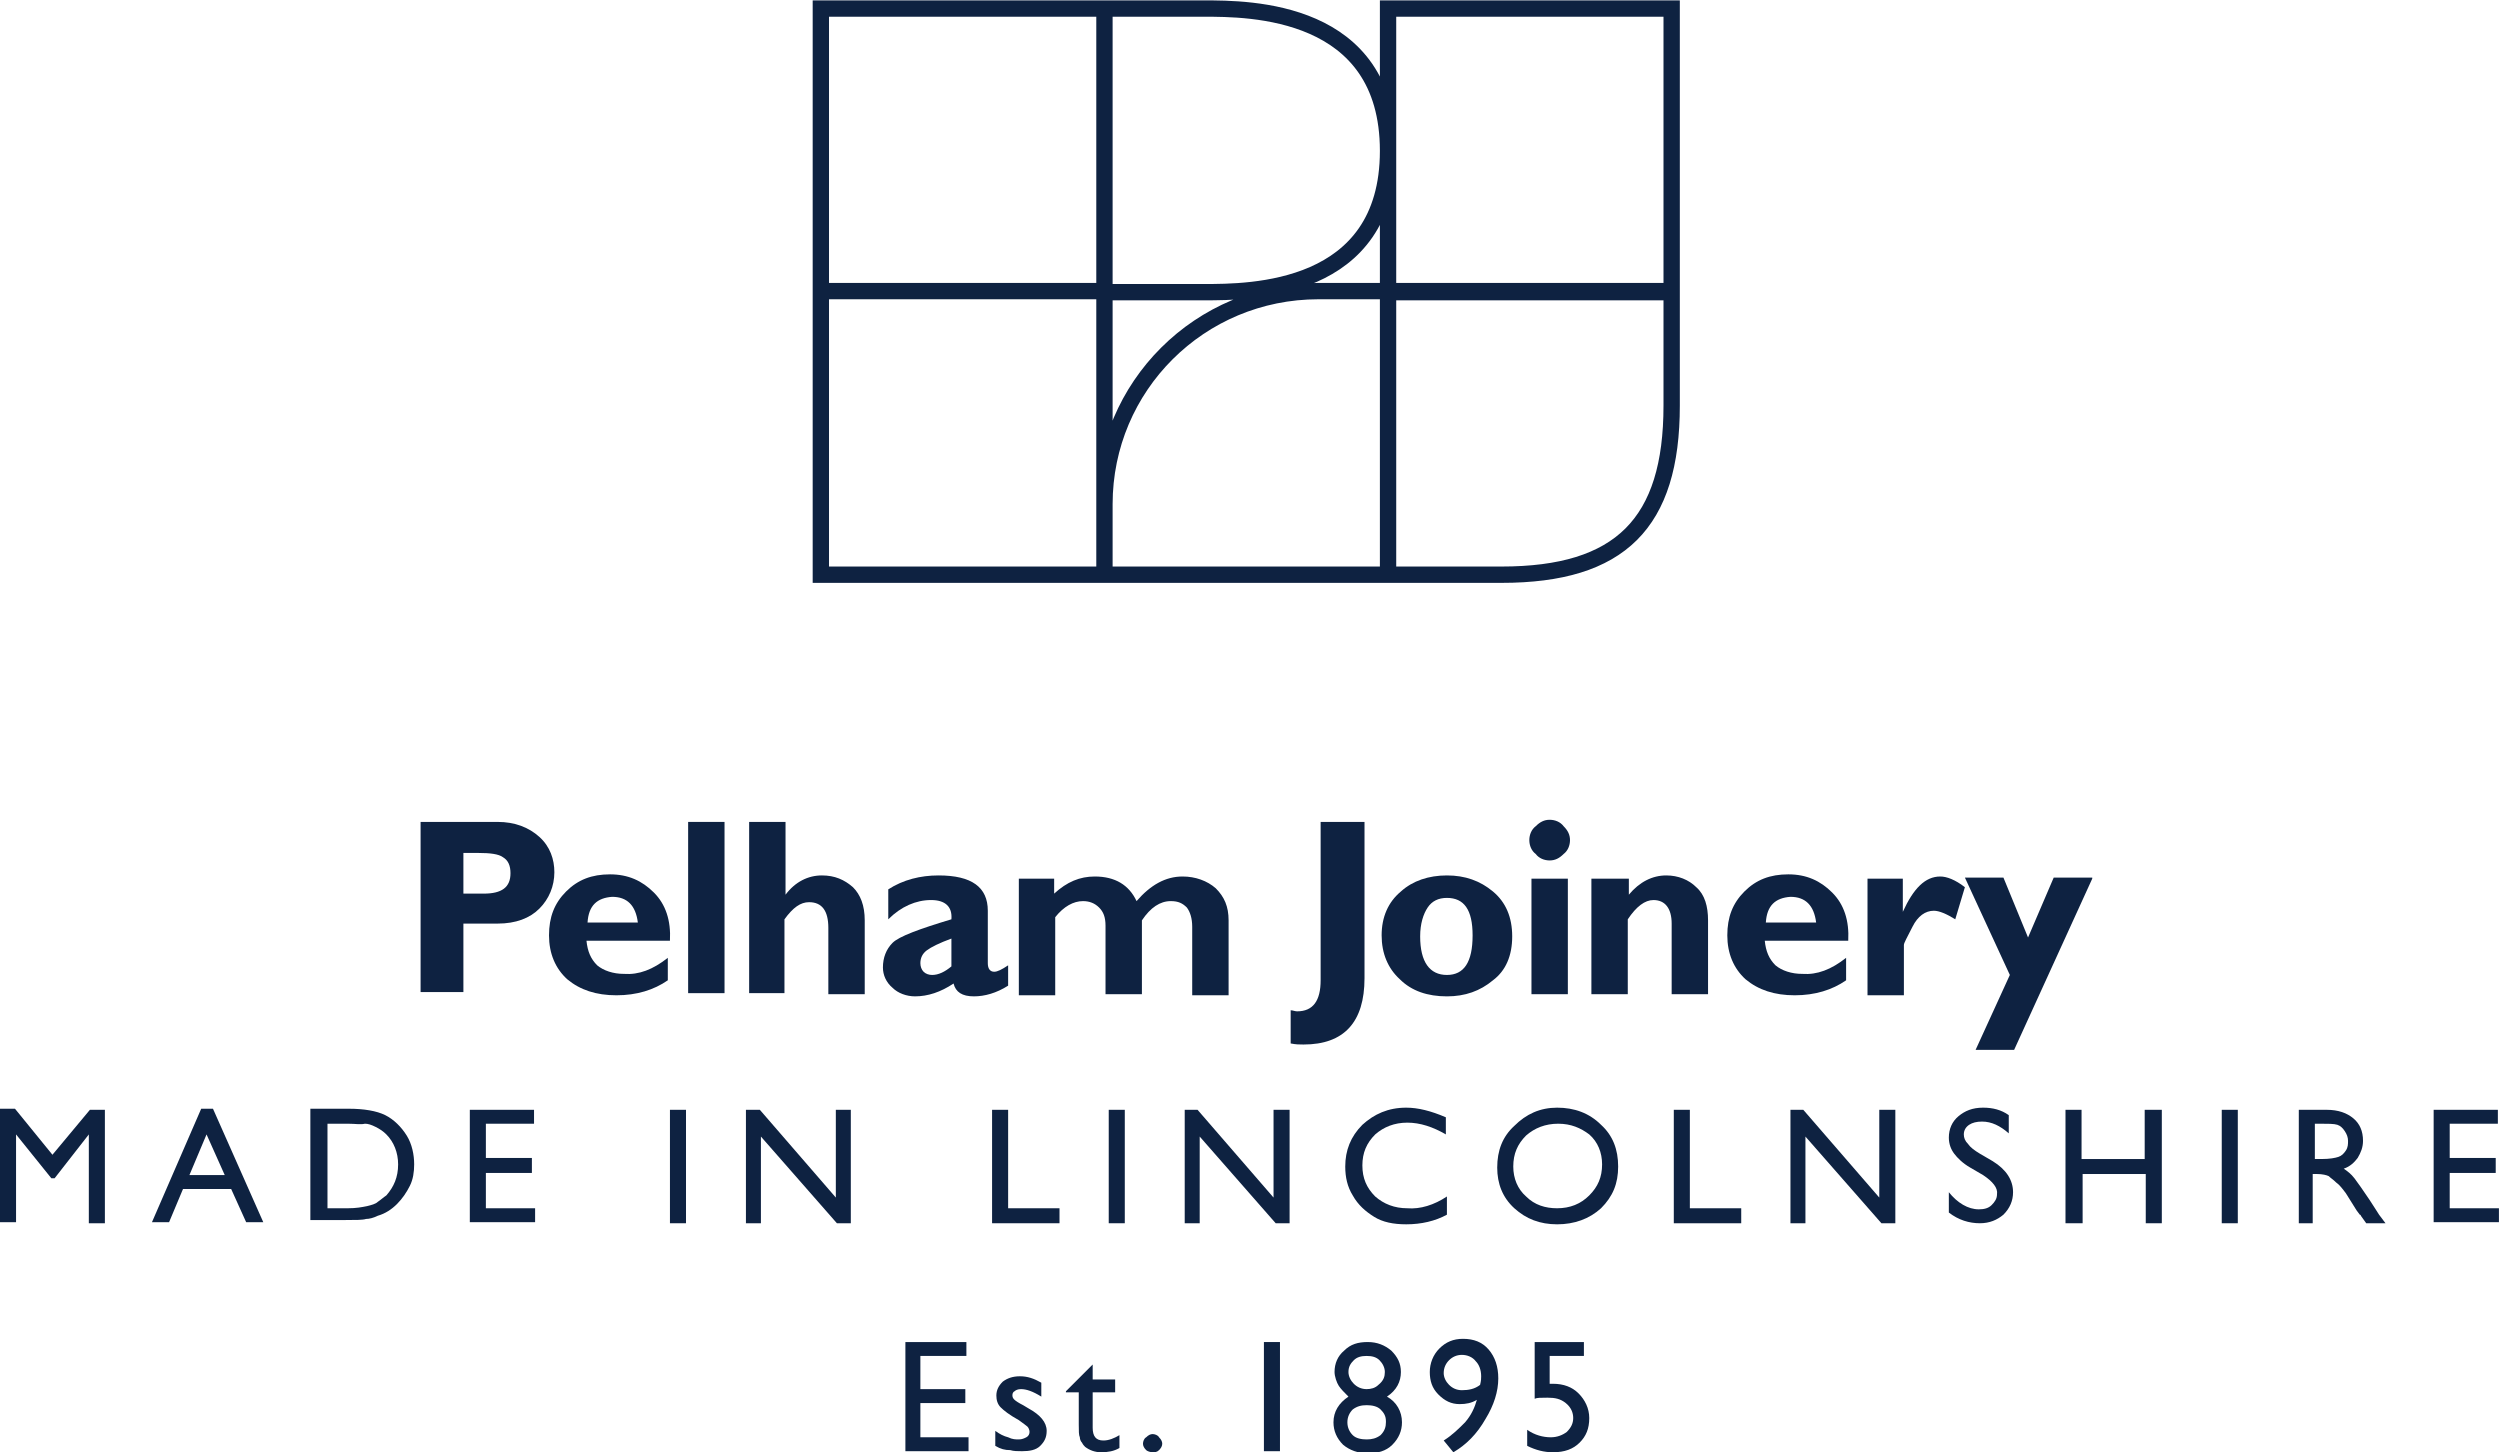
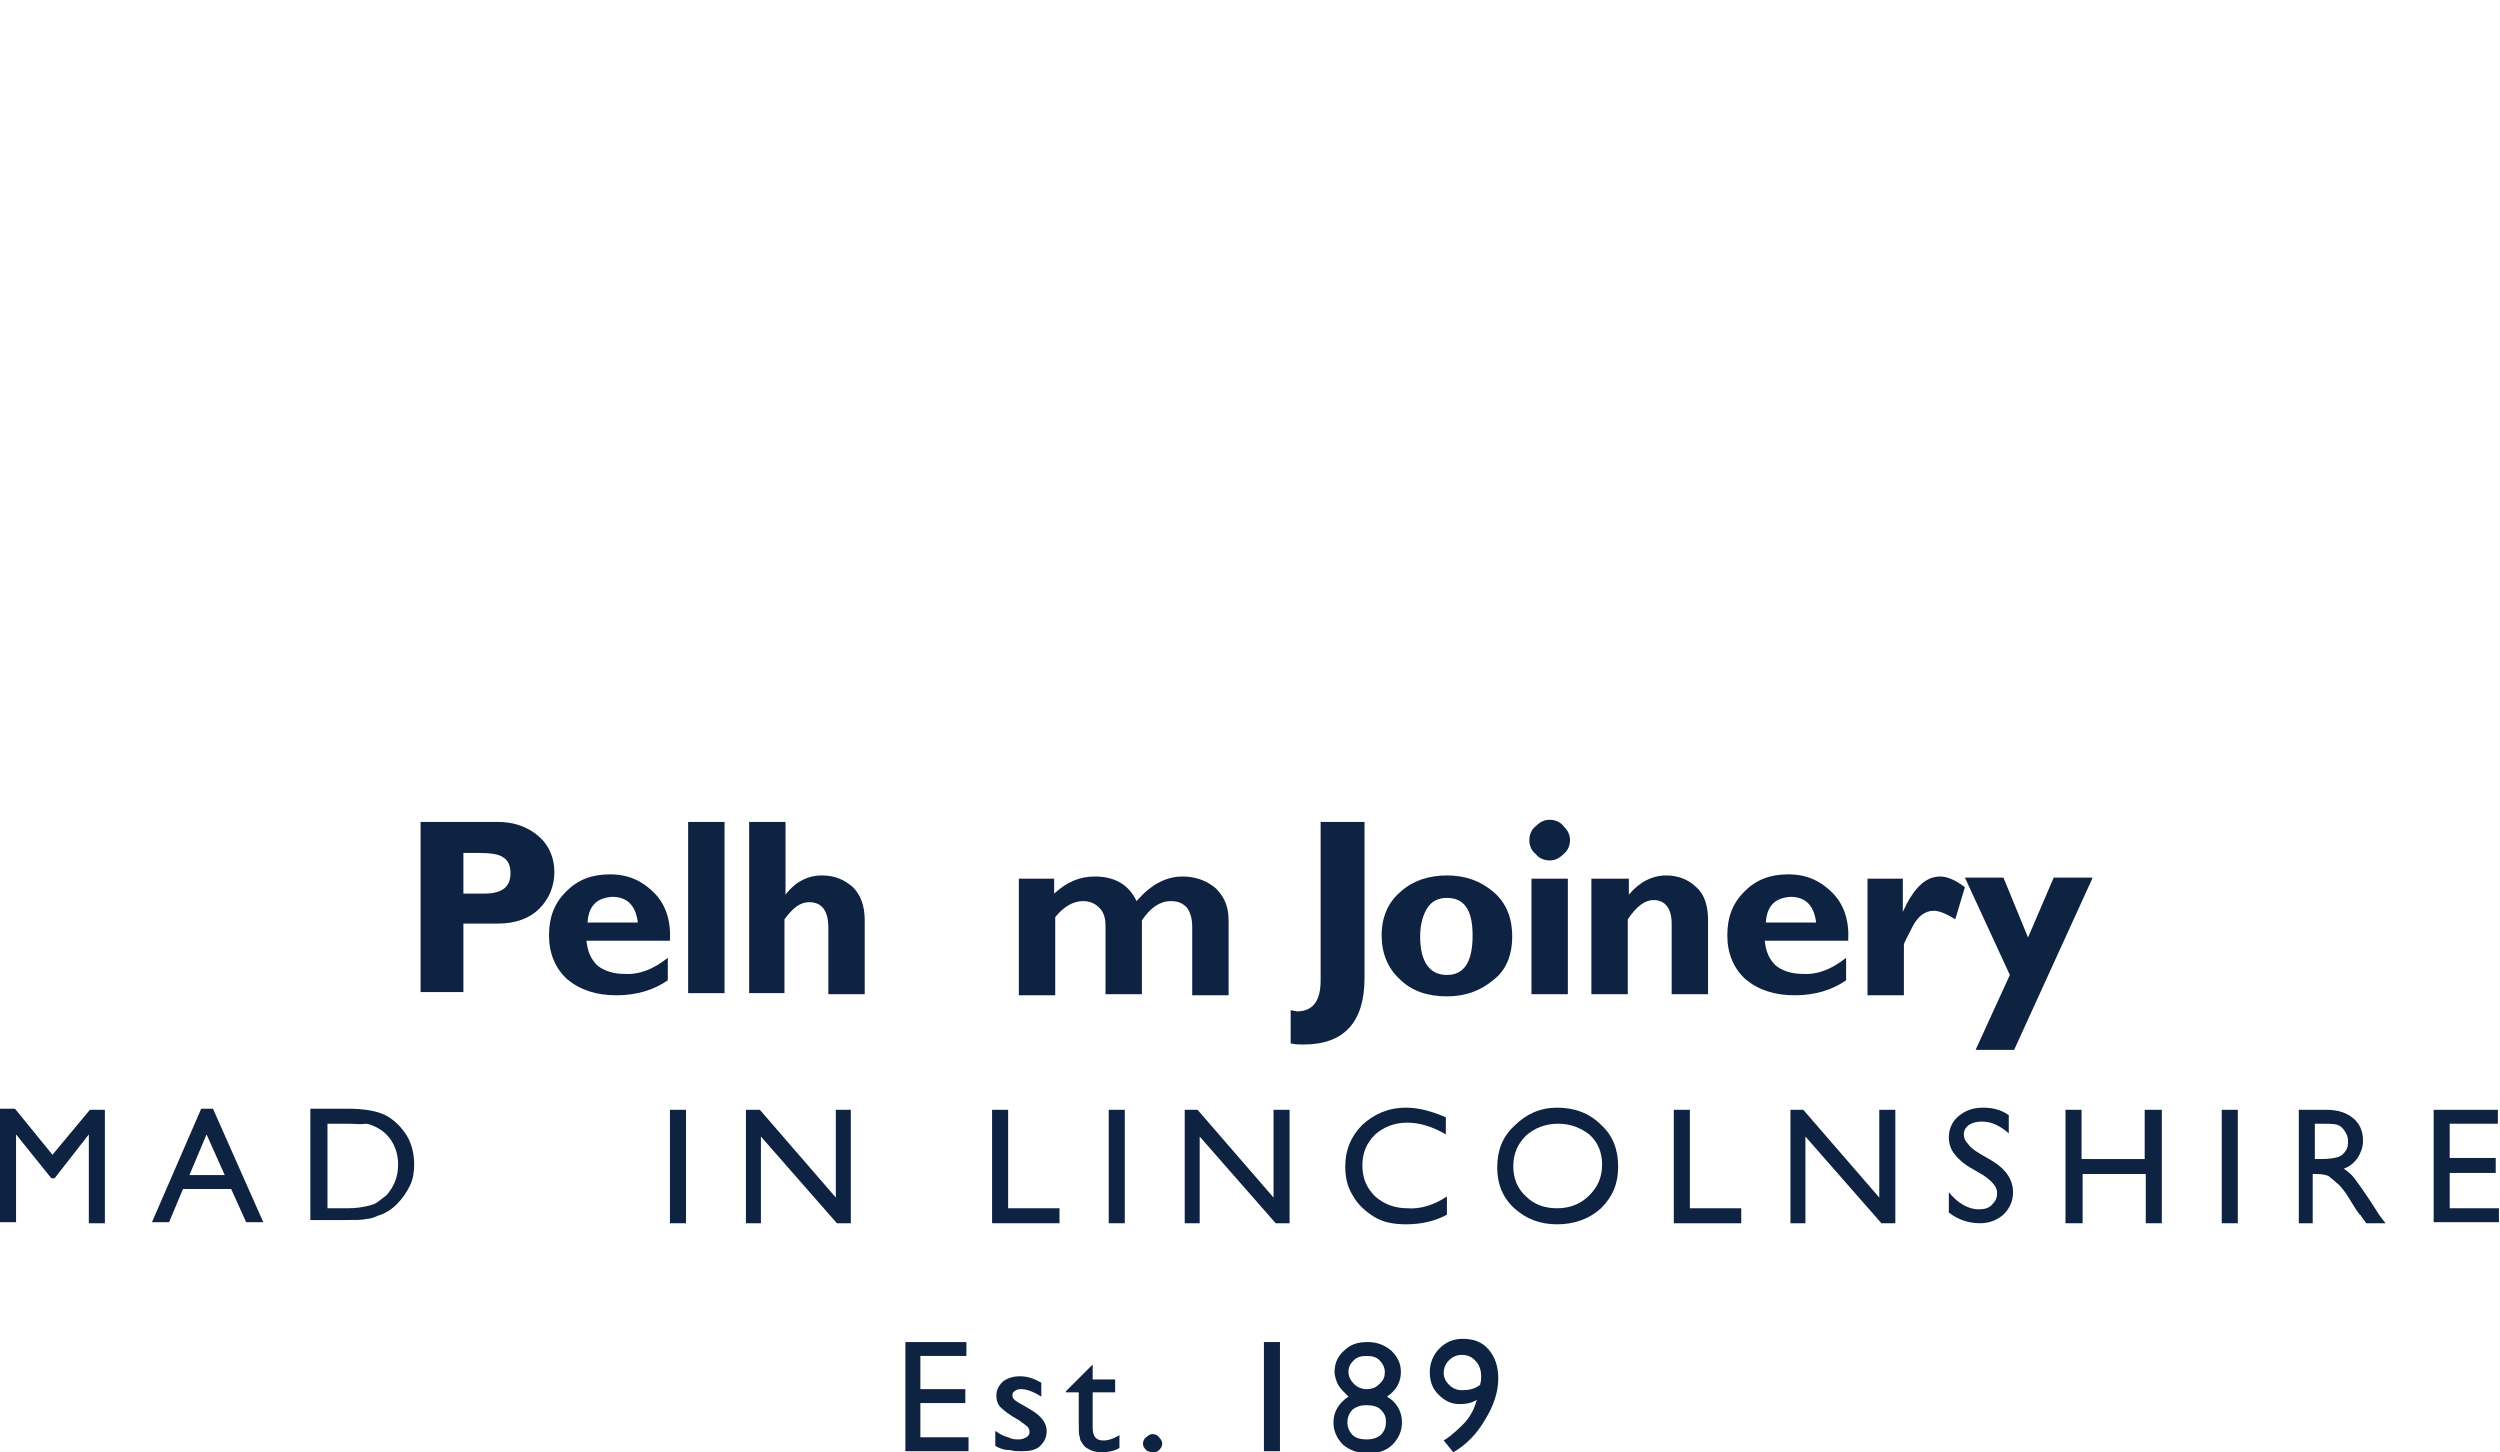
<svg xmlns="http://www.w3.org/2000/svg" version="1.1" id="Layer_1" x="0px" y="0px" viewBox="0 0 233.6 135.7" style="enable-background:new 0 0 233.6 135.7;" xml:space="preserve">
  <style type="text/css">
	.logocss0{fill:none;stroke:#0E2241;stroke-width:1.526;stroke-miterlimit:10;}
	.logocss1{fill:#0E2241;}
</style>
  <g>
    <g>
-       <path class="logocss0" d="M137.3,53.7h-7.6V27.2h26.5v10.7c0,11-4.8,15.8-15.9,15.8H137.3z M125.1,27.2h4.6v26.5h-26.5v-6.6    c0-11,8.9-19.9,20-19.9H125.1z M156.2,0.8h-26.5v26.5h26.5V0.8z M112.5,0.8h-9.3v26.5h9.3c4.3,0,17.2,0,17.2-13.2    C129.7,0.8,116.7,0.8,112.5,0.8z M76.7,27.2h26.5V0.8H76.7V27.2z M76.7,53.7h26.5V27.2H76.7V53.7z" />
-     </g>
+       </g>
    <g>
      <path class="logocss1" d="M39.3,76.8h7.2c1.6,0,2.9,0.5,3.9,1.4c1,0.9,1.4,2.1,1.4,3.3c0,1.3-0.5,2.5-1.4,3.4c-0.9,0.9-2.2,1.4-3.9,1.4    h-3.2v6.4h-4V76.8z M43.3,79.8v3.7h1.9c1.7,0,2.5-0.6,2.5-1.9c0-0.7-0.2-1.2-0.7-1.5c-0.4-0.3-1.2-0.4-2.3-0.4H43.3z" />
      <path class="logocss1" d="M62.4,89.5v2.1c-1.3,0.9-2.9,1.4-4.8,1.4c-1.9,0-3.4-0.5-4.6-1.5c-1.1-1-1.7-2.4-1.7-4.1c0-1.7,0.5-3,1.6-4.1    c1.1-1.1,2.4-1.6,4.1-1.6c1.7,0,3,0.6,4.1,1.7c1.1,1.1,1.6,2.6,1.5,4.5h-7.8c0.1,1,0.4,1.7,1,2.3c0.6,0.5,1.5,0.8,2.5,0.8    C59.7,91.1,61,90.6,62.4,89.5z M54.9,86.2h4.7c-0.2-1.6-1-2.4-2.4-2.4C55.8,83.9,55,84.6,54.9,86.2z" />
      <path class="logocss1" d="M67.7,76.8v16h-3.4v-16H67.7z" />
      <path class="logocss1" d="M73.4,76.8v6.8h0c0.9-1.2,2.1-1.8,3.4-1.8c1.2,0,2.1,0.4,2.9,1.1c0.7,0.7,1.1,1.7,1.1,3.1v6.9h-3.4v-6.2    c0-1.6-0.6-2.4-1.8-2.4c-0.8,0-1.5,0.5-2.3,1.6v6.9H70v-16H73.4z" />
-       <path class="logocss1" d="M94.2,90.2v1.9c-1.1,0.7-2.2,1-3.2,1c-1.1,0-1.7-0.4-1.9-1.2c-1.2,0.8-2.4,1.2-3.6,1.2    c-0.8,0-1.6-0.3-2.1-0.8c-0.6-0.5-0.9-1.2-0.9-1.9c0-0.9,0.3-1.7,0.9-2.3c0.6-0.6,2.5-1.3,5.5-2.2c0.1-1.2-0.6-1.8-1.9-1.8    c-1.4,0-2.8,0.6-4,1.8v-2.8c1.4-0.9,3-1.3,4.7-1.3c3.1,0,4.6,1.1,4.6,3.3v4.9c0,0.5,0.2,0.8,0.6,0.8    C93.2,90.8,93.6,90.6,94.2,90.2z M88.9,90.3v-2.6c-1.1,0.4-1.9,0.8-2.3,1.1c-0.4,0.3-0.6,0.7-0.6,1.2c0,0.3,0.1,0.6,0.3,0.8    c0.2,0.2,0.5,0.3,0.8,0.3C87.7,91.1,88.3,90.8,88.9,90.3z" />
      <path class="logocss1" d="M98.5,82.1v1.4c1.2-1.1,2.4-1.6,3.8-1.6c1.9,0,3.2,0.8,3.9,2.3c1.3-1.5,2.7-2.3,4.3-2.3    c1.2,0,2.3,0.4,3.1,1.1c0.8,0.8,1.2,1.7,1.2,3v7h-3.4v-6.4c0-0.8-0.2-1.4-0.5-1.8c-0.4-0.4-0.8-0.6-1.5-0.6c-1,0-1.9,0.6-2.7,1.8    v6.9h-3.4v-6.4c0-0.8-0.2-1.3-0.6-1.7c-0.4-0.4-0.9-0.6-1.5-0.6c-0.9,0-1.8,0.5-2.6,1.5v7.3h-3.4V82.1H98.5z" />
      <path class="logocss1" d="M127.5,76.8v14.6c0,4.1-1.9,6.2-5.7,6.2c-0.4,0-0.7,0-1.2-0.1v-3.1c0.2,0,0.4,0.1,0.6,0.1    c1.5,0,2.2-1,2.2-2.9V76.8H127.5z" />
      <path class="logocss1" d="M135.2,81.8c1.7,0,3.1,0.5,4.3,1.5c1.2,1,1.8,2.4,1.8,4.2c0,1.8-0.6,3.2-1.8,4.1c-1.2,1-2.6,1.5-4.3,1.5    c-1.8,0-3.3-0.5-4.4-1.6c-1.1-1-1.7-2.4-1.7-4.1c0-1.7,0.6-3.1,1.8-4.1C132,82.3,133.5,81.8,135.2,81.8z M135.2,91.1    c1.6,0,2.4-1.2,2.4-3.7c0-2.4-0.8-3.5-2.4-3.5c-0.8,0-1.4,0.3-1.8,0.9c-0.4,0.6-0.7,1.5-0.7,2.7C132.7,89.9,133.6,91.1,135.2,91.1    z" />
      <path class="logocss1" d="M142.9,78.5c0-0.5,0.2-1,0.6-1.3c0.4-0.4,0.8-0.6,1.3-0.6c0.5,0,1,0.2,1.3,0.6c0.4,0.4,0.6,0.8,0.6,1.3    c0,0.5-0.2,1-0.6,1.3c-0.4,0.4-0.8,0.6-1.3,0.6c-0.5,0-1-0.2-1.3-0.6C143.1,79.5,142.9,79,142.9,78.5z M146.5,82.1v10.8h-3.4V82.1    H146.5z" />
      <path class="logocss1" d="M152.2,82.1v1.5c1-1.2,2.2-1.8,3.5-1.8c1.1,0,2.1,0.4,2.8,1.1c0.8,0.7,1.1,1.8,1.1,3.1v6.9h-3.4v-6.6    c0-1.4-0.6-2.2-1.7-2.2c-0.8,0-1.6,0.6-2.4,1.8v7h-3.4V82.1H152.2z" />
      <path class="logocss1" d="M172.5,89.5v2.1c-1.3,0.9-2.9,1.4-4.8,1.4c-1.9,0-3.4-0.5-4.6-1.5c-1.1-1-1.7-2.4-1.7-4.1    c0-1.7,0.5-3,1.6-4.1c1.1-1.1,2.4-1.6,4.1-1.6c1.7,0,3,0.6,4.1,1.7c1.1,1.1,1.6,2.6,1.5,4.5h-7.8c0.1,1,0.4,1.7,1,2.3    c0.6,0.5,1.5,0.8,2.5,0.8C169.8,91.1,171.1,90.6,172.5,89.5z M165,86.2h4.7c-0.2-1.6-1-2.4-2.4-2.4    C165.9,83.9,165.1,84.6,165,86.2z" />
      <path class="logocss1" d="M177.8,82.1v3.1h0c1-2.2,2.1-3.3,3.5-3.3c0.6,0,1.4,0.3,2.3,1l-0.9,3c-0.8-0.5-1.5-0.8-2-0.8    c-0.8,0-1.5,0.5-2,1.5c-0.5,1-0.8,1.5-0.8,1.7v4.7h-3.4V82.1H177.8z" />
      <path class="logocss1" d="M195.5,82.1l-7.3,16h-3.6l3.2-7l-4.2-9.1h3.6l2.3,5.6l2.4-5.6H195.5z" />
      <path class="logocss1" d="M8.4,103.7h1.4v10.6H8.3V106l-3.2,4.1H4.8L1.5,106v8.2H0v-10.6h1.4l3.5,4.3L8.4,103.7z" />
      <path class="logocss1" d="M18.8,103.6h1.1l4.7,10.6H23l-1.4-3.1h-4.5l-1.3,3.1h-1.6L18.8,103.6z M21,109.8l-1.7-3.8l-1.6,3.8H21z" />
      <path class="logocss1" d="M29,114.2v-10.6h3.6c1.4,0,2.6,0.2,3.4,0.6c0.8,0.4,1.5,1.1,2,1.9c0.5,0.8,0.7,1.8,0.7,2.7    c0,0.7-0.1,1.4-0.4,2c-0.3,0.6-0.7,1.2-1.2,1.7c-0.5,0.5-1.1,0.9-1.8,1.1c-0.4,0.2-0.8,0.3-1.1,0.3c-0.3,0.1-1,0.1-1.9,0.1H29z     M32.5,105h-1.9v7.9h1.9c0.8,0,1.3-0.1,1.8-0.2c0.4-0.1,0.8-0.2,1-0.4c0.3-0.2,0.5-0.4,0.8-0.6c0.7-0.8,1.1-1.7,1.1-2.9    c0-1.1-0.4-2.1-1.1-2.8c-0.3-0.3-0.6-0.5-1-0.7c-0.4-0.2-0.7-0.3-1-0.3C33.7,105.1,33.2,105,32.5,105z" />
-       <path class="logocss1" d="M43.9,103.7h6v1.3h-4.5v3.2h4.3v1.4h-4.3v3.3h4.6v1.3h-6.1V103.7z" />
      <path class="logocss1" d="M62.6,103.7h1.5v10.6h-1.5V103.7z" />
      <path class="logocss1" d="M78.1,103.7h1.4v10.6h-1.3l-7.1-8.1v8.1h-1.4v-10.6H71l7.1,8.2V103.7z" />
      <path class="logocss1" d="M92.7,103.7h1.5v9.2H99v1.4h-6.3V103.7z" />
      <path class="logocss1" d="M103.6,103.7h1.5v10.6h-1.5V103.7z" />
      <path class="logocss1" d="M119.1,103.7h1.4v10.6h-1.3l-7.1-8.1v8.1h-1.4v-10.6h1.2l7.1,8.2V103.7z" />
      <path class="logocss1" d="M135.2,111.8v1.7c-1.1,0.6-2.4,0.9-3.8,0.9c-1.2,0-2.2-0.2-3-0.7c-0.8-0.5-1.5-1.1-2-2    c-0.5-0.8-0.7-1.7-0.7-2.7c0-1.5,0.5-2.8,1.6-3.9c1.1-1,2.4-1.6,4.1-1.6c1.1,0,2.3,0.3,3.7,0.9v1.6c-1.2-0.7-2.4-1.1-3.6-1.1    c-1.2,0-2.2,0.4-3,1.1c-0.8,0.8-1.2,1.7-1.2,2.9c0,1.2,0.4,2.1,1.2,2.9c0.8,0.7,1.8,1.1,3,1.1C132.7,113,134,112.6,135.2,111.8z" />
      <path class="logocss1" d="M145.5,103.5c1.6,0,3,0.5,4.1,1.6c1.1,1,1.6,2.3,1.6,3.9c0,1.6-0.5,2.8-1.6,3.9c-1.1,1-2.5,1.5-4.1,1.5    c-1.6,0-2.9-0.5-4-1.5c-1.1-1-1.6-2.3-1.6-3.8c0-1.6,0.5-2.9,1.6-3.9C142.6,104.1,143.9,103.5,145.5,103.5z M145.6,105    c-1.2,0-2.2,0.4-3,1.1c-0.8,0.8-1.2,1.7-1.2,2.9c0,1.1,0.4,2.1,1.2,2.8c0.8,0.8,1.8,1.1,2.9,1.1c1.2,0,2.2-0.4,3-1.2    c0.8-0.8,1.2-1.7,1.2-2.9c0-1.1-0.4-2.1-1.2-2.8C147.7,105.4,146.8,105,145.6,105z" />
      <path class="logocss1" d="M156.4,103.7h1.5v9.2h4.8v1.4h-6.3V103.7z" />
      <path class="logocss1" d="M175.7,103.7h1.4v10.6h-1.3l-7.1-8.1v8.1h-1.4v-10.6h1.2l7.1,8.2V103.7z" />
      <path class="logocss1" d="M185.3,109.8l-1.2-0.7c-0.7-0.4-1.2-0.9-1.5-1.3c-0.3-0.4-0.5-0.9-0.5-1.5c0-0.8,0.3-1.5,0.9-2    c0.6-0.5,1.3-0.8,2.3-0.8c0.9,0,1.7,0.2,2.4,0.7v1.7c-0.8-0.7-1.6-1.1-2.5-1.1c-0.5,0-0.9,0.1-1.2,0.3c-0.3,0.2-0.5,0.5-0.5,0.9    c0,0.3,0.1,0.6,0.4,0.9c0.2,0.3,0.6,0.6,1.1,0.9l1.2,0.7c1.3,0.8,1.9,1.8,1.9,2.9c0,0.8-0.3,1.5-0.9,2.1c-0.6,0.5-1.3,0.8-2.2,0.8    c-1,0-2-0.3-2.9-1v-1.9c0.8,1,1.8,1.6,2.8,1.6c0.5,0,0.9-0.1,1.2-0.4c0.3-0.3,0.5-0.6,0.5-1C186.7,111,186.2,110.4,185.3,109.8z" />
      <path class="logocss1" d="M200.5,103.7h1.5v10.6h-1.5v-4.6h-5.9v4.6H193v-10.6h1.5v4.6h5.9V103.7z" />
      <path class="logocss1" d="M207.6,103.7h1.5v10.6h-1.5V103.7z" />
      <path class="logocss1" d="M214.8,114.3v-10.6h2.6c1.1,0,1.9,0.3,2.5,0.8c0.6,0.5,0.9,1.2,0.9,2.1c0,0.6-0.2,1.1-0.5,1.6    c-0.3,0.4-0.7,0.8-1.3,1c0.3,0.2,0.7,0.5,1,0.9c0.3,0.4,0.8,1.1,1.4,2c0.4,0.6,0.7,1.1,0.9,1.4l0.6,0.8h-1.8l-0.5-0.7    c0,0,0-0.1-0.1-0.1l-0.3-0.4l-0.5-0.8l-0.5-0.8c-0.3-0.4-0.6-0.8-0.9-1c-0.3-0.3-0.5-0.4-0.7-0.6c-0.2-0.1-0.6-0.2-1.1-0.2h-0.4    v4.6H214.8z M216.8,105h-0.5v3.3h0.6c0.8,0,1.3-0.1,1.6-0.2c0.3-0.1,0.5-0.3,0.7-0.6c0.2-0.3,0.2-0.6,0.2-0.9    c0-0.3-0.1-0.6-0.3-0.9c-0.2-0.3-0.4-0.5-0.7-0.6C218.1,105,217.5,105,216.8,105z" />
      <path class="logocss1" d="M227.4,103.7h6v1.3h-4.5v3.2h4.3v1.4h-4.3v3.3h4.6v1.3h-6.1V103.7z" />
      <path class="logocss1" d="M84.5,125.4h5.8v1.3H86v3.1h4.2v1.3H86v3.2h4.5v1.3h-5.9V125.4z" />
      <path class="logocss1" d="M93,135.1v-1.4c0.4,0.3,0.8,0.5,1.2,0.6c0.4,0.2,0.7,0.2,1,0.2c0.3,0,0.5-0.1,0.7-0.2s0.3-0.3,0.3-0.5    c0-0.2-0.1-0.4-0.2-0.5c-0.1-0.1-0.4-0.3-0.8-0.6c-0.9-0.5-1.4-0.9-1.7-1.2c-0.3-0.3-0.4-0.7-0.4-1.1c0-0.5,0.2-0.9,0.6-1.3    c0.4-0.3,0.9-0.5,1.6-0.5c0.7,0,1.3,0.2,2,0.6v1.3c-0.8-0.5-1.4-0.7-1.9-0.7c-0.3,0-0.5,0.1-0.6,0.2c-0.2,0.1-0.2,0.3-0.2,0.4    c0,0.2,0.1,0.3,0.2,0.4c0.1,0.1,0.4,0.3,0.8,0.5l0.5,0.3c1.1,0.6,1.7,1.3,1.7,2.1c0,0.6-0.2,1-0.6,1.4c-0.4,0.4-1,0.5-1.7,0.5    c-0.4,0-0.8,0-1.1-0.1C93.9,135.5,93.5,135.4,93,135.1z" />
      <path class="logocss1" d="M99.6,130l2.5-2.5v1.4h2.1v1.2h-2.1v3.3c0,0.8,0.3,1.2,1,1.2c0.5,0,1-0.2,1.5-0.5v1.2    c-0.5,0.3-1.1,0.4-1.7,0.4c-0.6,0-1.1-0.2-1.5-0.5c-0.1-0.1-0.2-0.2-0.3-0.4c-0.1-0.1-0.2-0.3-0.2-0.5c-0.1-0.2-0.1-0.6-0.1-1.2    v-3h-1.2V130z" />
      <path class="logocss1" d="M107.7,134c0.2,0,0.5,0.1,0.6,0.3c0.2,0.2,0.3,0.4,0.3,0.6c0,0.2-0.1,0.4-0.3,0.6c-0.2,0.2-0.4,0.2-0.6,0.2    c-0.2,0-0.5-0.1-0.6-0.2c-0.2-0.2-0.3-0.4-0.3-0.6c0-0.2,0.1-0.5,0.3-0.6C107.3,134.1,107.5,134,107.7,134z" />
      <path class="logocss1" d="M118.1,125.4h1.5v10.2h-1.5V125.4z" />
      <path class="logocss1" d="M124.7,128.2c0-0.8,0.3-1.5,0.9-2c0.6-0.6,1.3-0.8,2.2-0.8c0.9,0,1.6,0.3,2.2,0.8c0.6,0.6,0.9,1.2,0.9,2    c0,0.9-0.4,1.7-1.3,2.3c0.9,0.5,1.4,1.4,1.4,2.4c0,0.8-0.3,1.5-0.9,2.1c-0.6,0.6-1.4,0.8-2.3,0.8c-0.9,0-1.7-0.3-2.3-0.8    c-0.6-0.6-0.9-1.3-0.9-2.1c0-1,0.5-1.8,1.4-2.4c-0.4-0.4-0.7-0.7-0.9-1S124.7,128.6,124.7,128.2z M129.5,132.9v-0.1    c0-0.5-0.2-0.8-0.5-1.1c-0.3-0.3-0.8-0.4-1.3-0.4c-0.5,0-0.9,0.1-1.3,0.4c-0.3,0.3-0.5,0.7-0.5,1.2s0.2,0.9,0.5,1.2    c0.3,0.3,0.8,0.4,1.3,0.4c0.5,0,0.9-0.1,1.3-0.4C129.4,133.7,129.5,133.3,129.5,132.9z M129.4,128.2c0-0.4-0.2-0.8-0.5-1.1    c-0.3-0.3-0.7-0.4-1.2-0.4c-0.5,0-0.9,0.1-1.2,0.4c-0.3,0.3-0.5,0.6-0.5,1.1c0,0.4,0.2,0.8,0.5,1.1c0.3,0.3,0.7,0.5,1.2,0.5    c0.4,0,0.8-0.1,1.1-0.4C129.3,129,129.4,128.6,129.4,128.2z" />
      <path class="logocss1" d="M135.8,135.7l-0.9-1.1c0.8-0.5,1.4-1.1,2-1.7c0.6-0.7,0.9-1.4,1.1-2.1c-0.5,0.3-1,0.4-1.6,0.4    c-0.8,0-1.4-0.3-2-0.9c-0.6-0.6-0.8-1.3-0.8-2.1c0-0.8,0.3-1.6,0.9-2.2c0.6-0.6,1.3-0.9,2.2-0.9c1,0,1.8,0.3,2.4,1    c0.6,0.7,0.9,1.6,0.9,2.7c0,1.2-0.4,2.5-1.2,3.8C138,134,137,135,135.8,135.7z M138.3,129.4c0.1-0.4,0.1-0.6,0.1-0.8    c0-0.6-0.2-1.1-0.5-1.4c-0.3-0.4-0.8-0.6-1.3-0.6c-0.5,0-0.9,0.2-1.2,0.5c-0.3,0.3-0.5,0.7-0.5,1.2c0,0.4,0.2,0.8,0.5,1.1    c0.3,0.3,0.7,0.5,1.2,0.5C137.2,129.9,137.8,129.8,138.3,129.4z" />
-       <path class="logocss1" d="M143.5,125.4h4.5v1.3h-3.2v2.6c0.1,0,0.2,0,0.3,0c1,0,1.8,0.3,2.4,0.9c0.6,0.6,1,1.4,1,2.3    c0,1-0.3,1.7-0.9,2.3c-0.6,0.6-1.4,0.9-2.5,0.9c-0.8,0-1.6-0.2-2.4-0.6v-1.5c0.7,0.5,1.5,0.7,2.2,0.7c0.6,0,1.1-0.2,1.5-0.5    c0.4-0.4,0.6-0.8,0.6-1.3c0-0.5-0.2-1-0.7-1.4c-0.5-0.4-1-0.5-1.7-0.5c-0.6,0-1,0-1.2,0.1V125.4z" />
    </g>
  </g>
</svg>